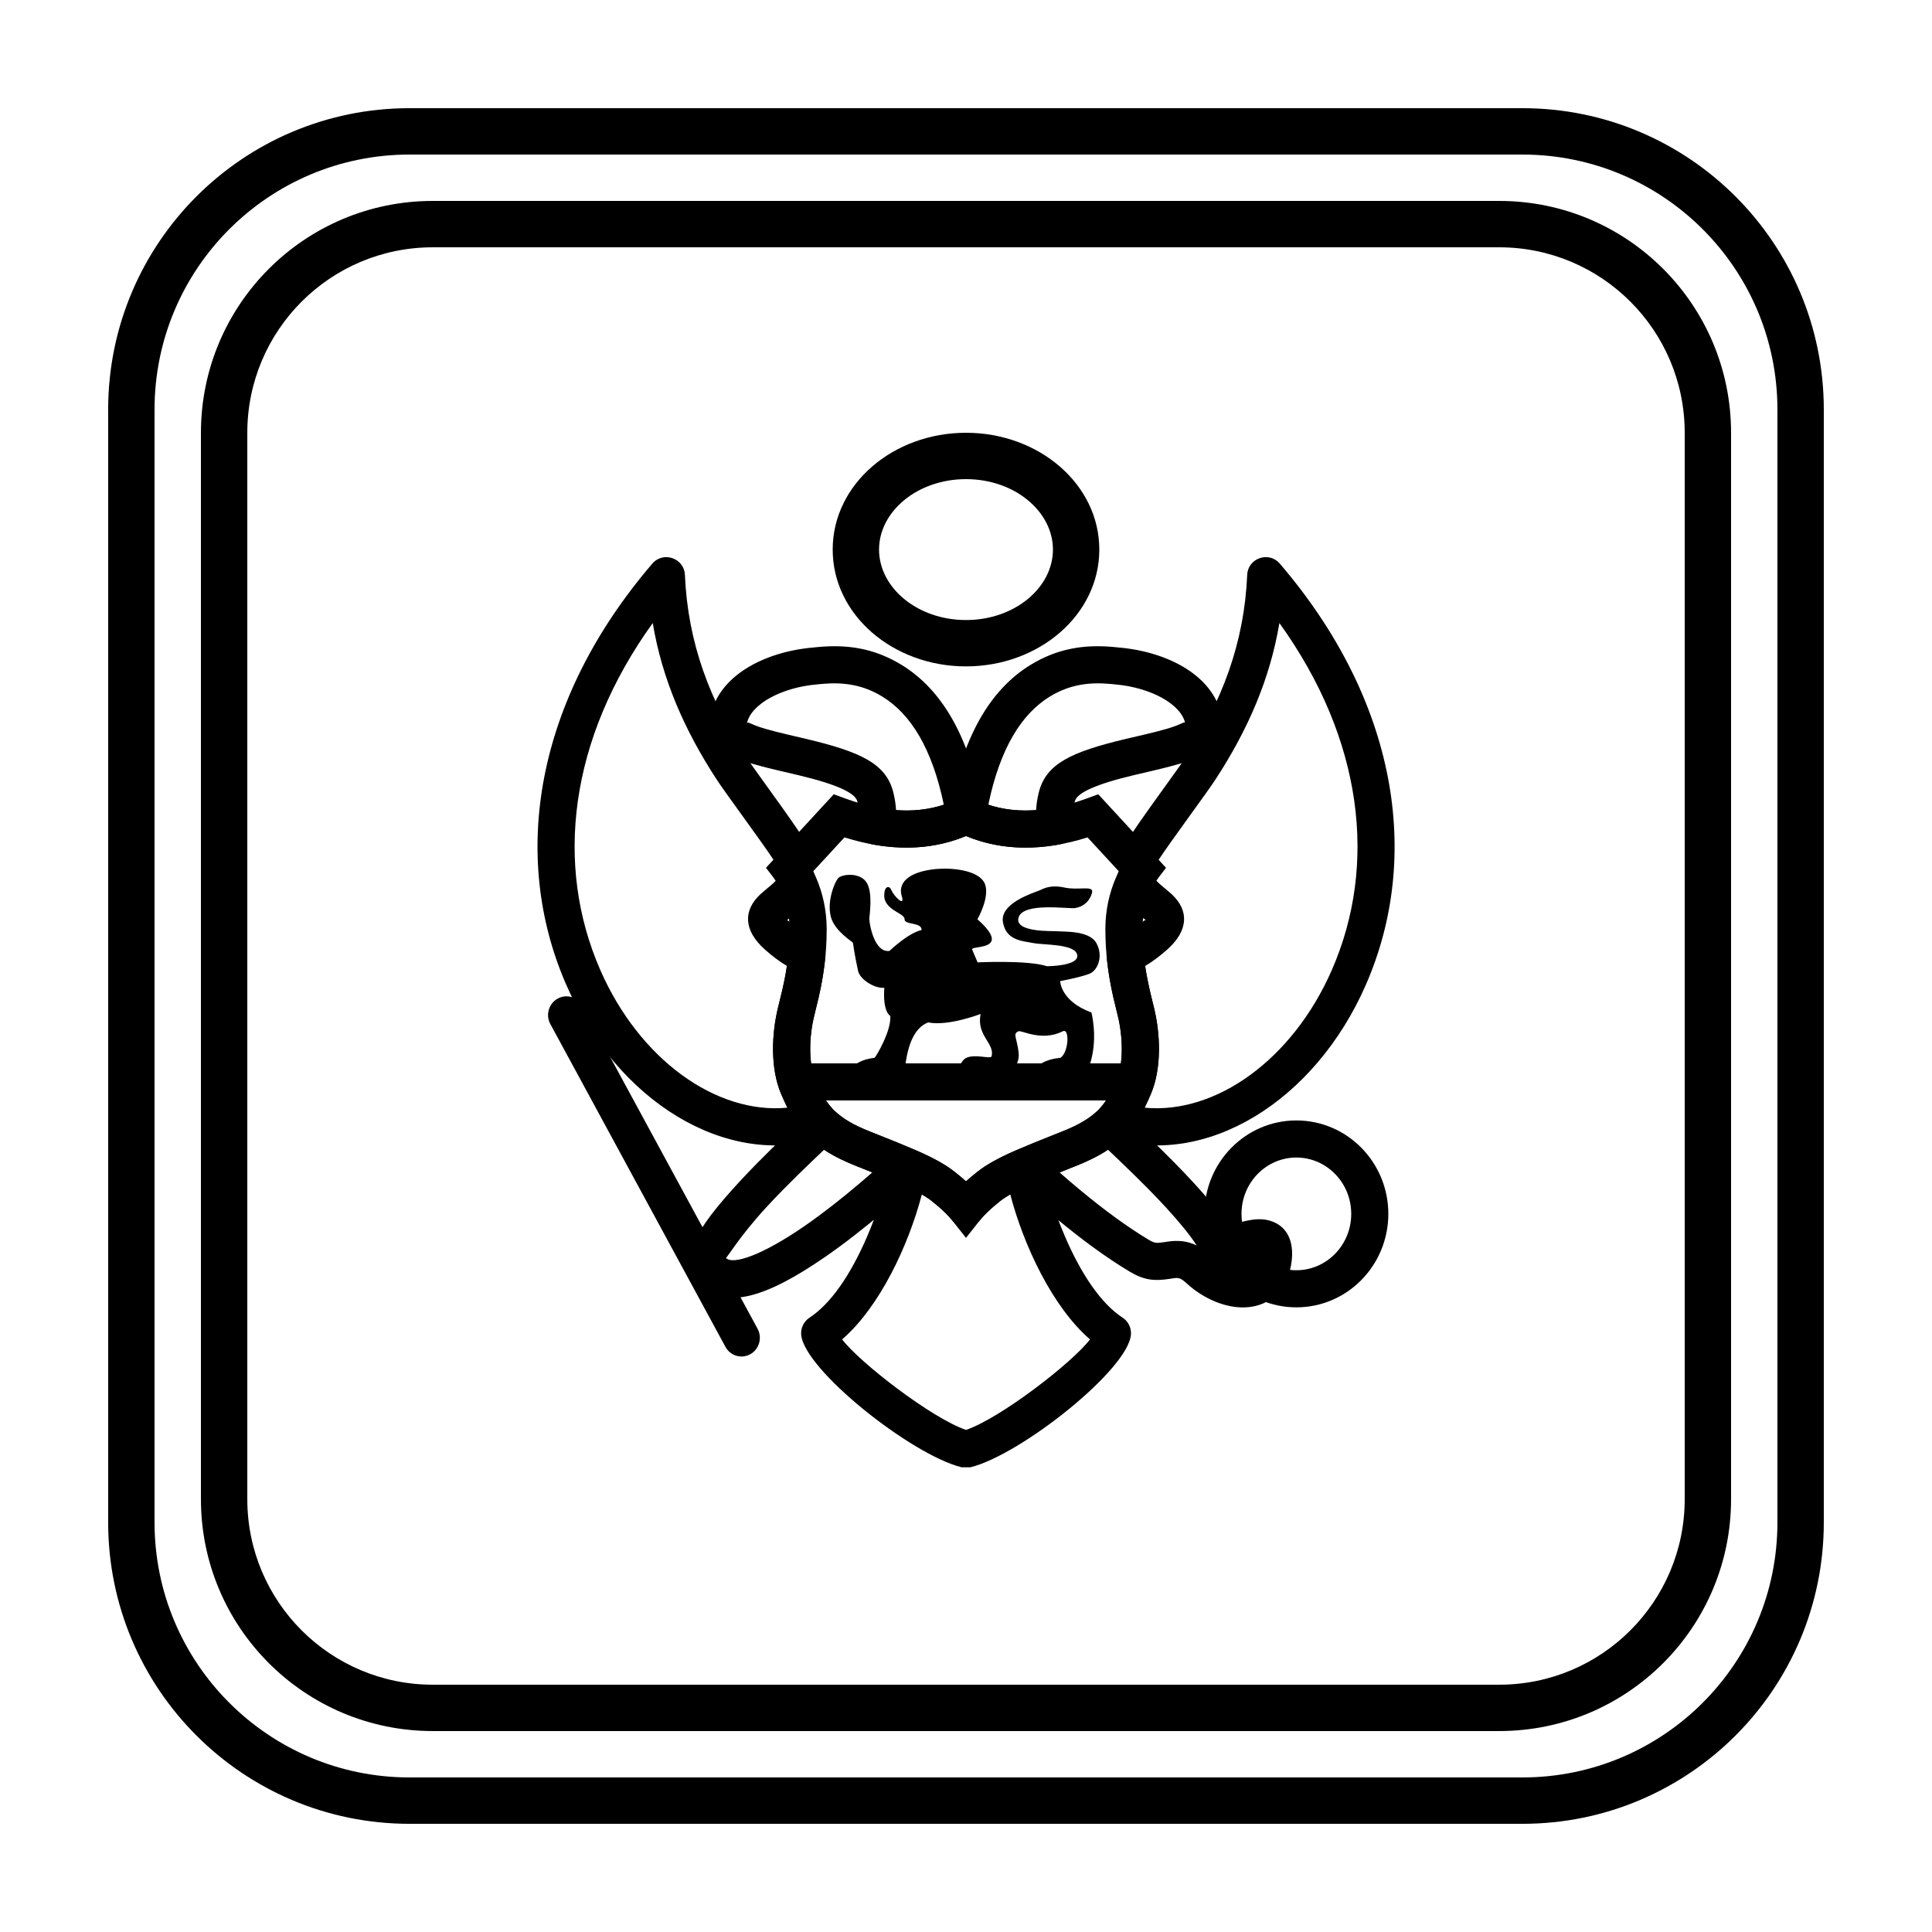
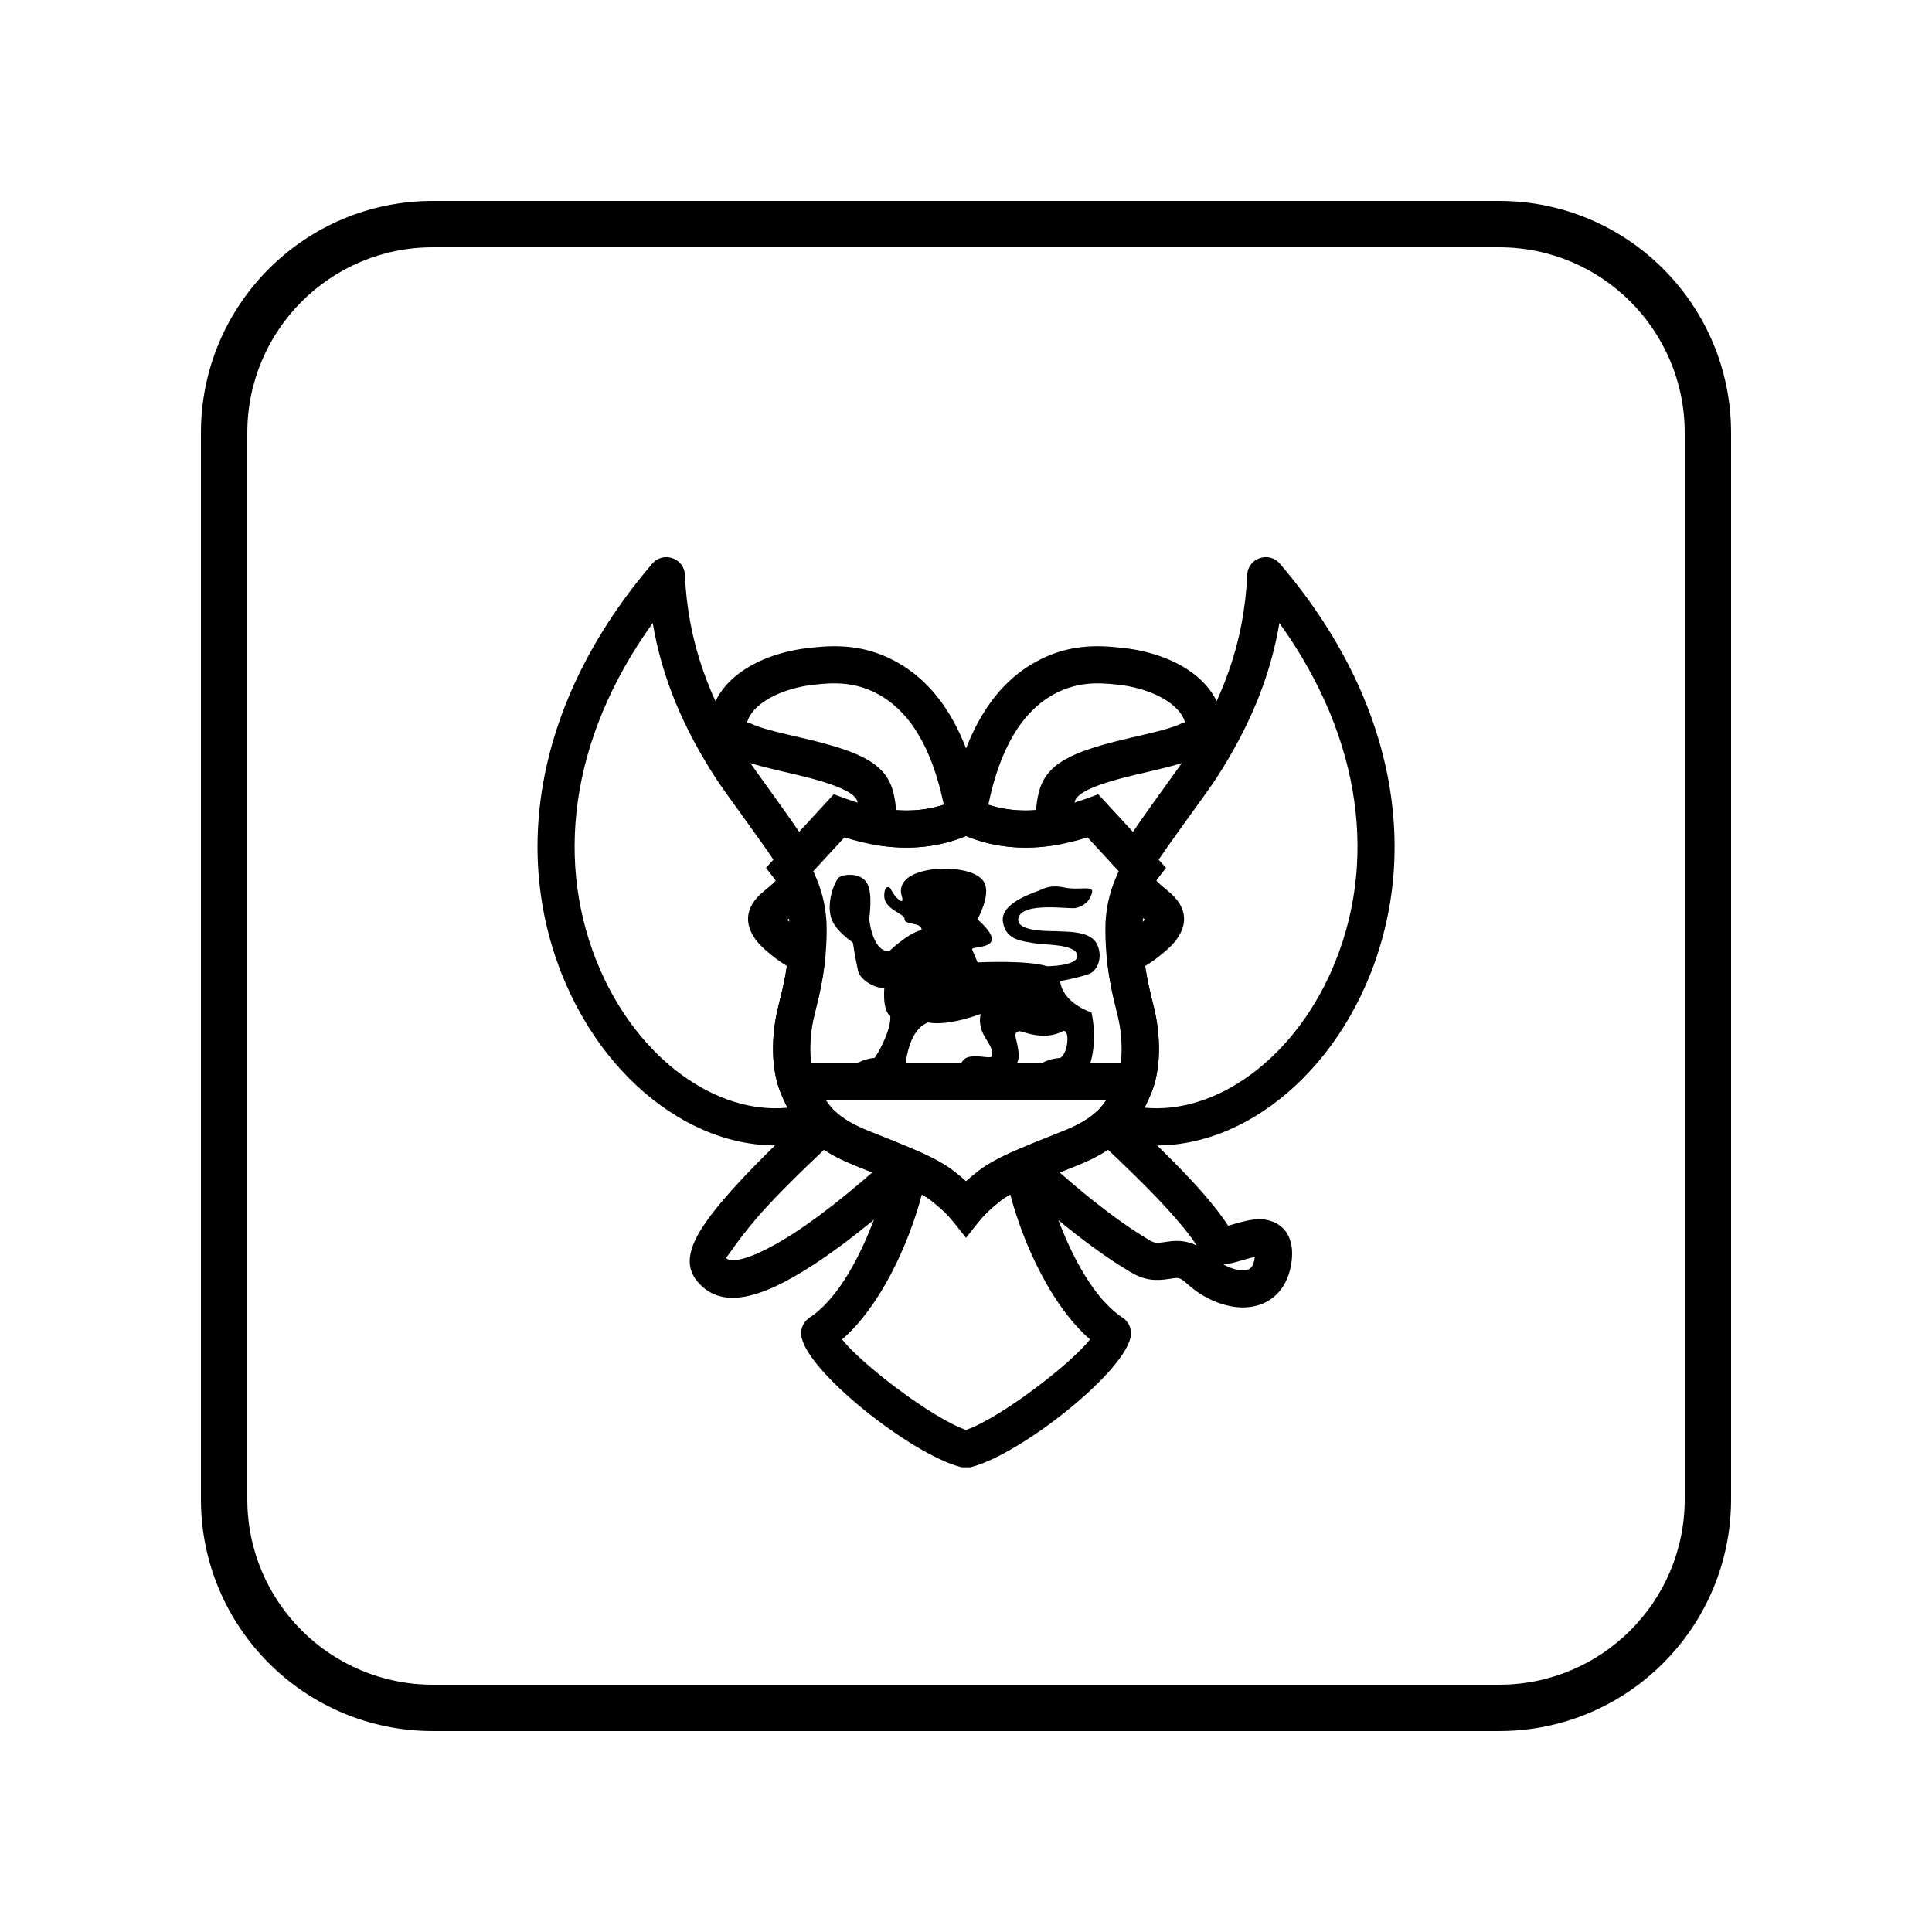
<svg xmlns="http://www.w3.org/2000/svg" fill="#000000" width="800px" height="800px" version="1.1" viewBox="144 144 512 512">
  <g>
-     <path d="m252.54 172.67h294.91c44.113 0 79.875 35.762 79.875 79.875v294.91c0 44.113-35.762 79.875-79.875 79.875h-294.91c-44.113 0-79.875-35.762-79.875-79.875v-294.91c0-44.113 35.762-79.875 79.875-79.875zm0 12.289c-37.328 0-67.586 30.258-67.586 67.586v294.91c0 37.328 30.258 67.586 67.586 67.586h294.91c37.328 0 67.586-30.258 67.586-67.586v-294.91c0-37.328-30.258-67.586-67.586-67.586z" />
    <path d="m209.54 258.69v282.62c0 27.145 22.004 49.152 49.152 49.152h282.62c27.145 0 49.152-22.008 49.152-49.152v-282.62c0-27.148-22.008-49.152-49.152-49.152h-282.62c-27.148 0-49.152 22.004-49.152 49.152zm393.21 0v282.62c0 33.93-27.508 61.438-61.438 61.438h-282.62c-33.934 0-61.441-27.508-61.441-61.438v-282.62c0-33.934 27.508-61.441 61.441-61.441h282.62c33.93 0 61.438 27.508 61.438 61.441z" />
    <path d="m367.17 498.95c4.656 6.133 23.645 20.84 32.832 23.996 9.203-3.152 28.203-17.863 32.859-23.996-9.918-8.559-17.578-24.844-21.133-38.426-1.062 0.609-1.934 1.188-2.684 1.781-2.68 2.113-4.414 3.891-5.188 4.871-1.969 2.484-5.742 2.488-7.711 0-0.773-0.977-2.508-2.758-5.191-4.875-0.742-0.586-1.605-1.16-2.656-1.762-3.559 13.594-11.215 29.855-21.129 38.41zm35.785-44.363c2.527-1.996 5.598-3.676 10.254-5.719 2.922-1.277 6.266 0.516 6.816 3.656 0.695 3.961 3.164 12.113 6.246 19.254 4.356 10.086 9.578 17.719 15.23 21.418 1.492 0.973 2.34 2.684 2.211 4.461-0.66 9.227-29.09 31.832-42.52 35.184h-2.387c-13.406-3.356-41.828-25.961-42.488-35.184-0.125-1.777 0.723-3.488 2.215-4.461 5.644-3.695 10.867-11.324 15.219-21.398 3.086-7.137 5.555-15.285 6.254-19.266 0.551-3.137 3.898-4.93 6.816-3.648 4.641 2.035 7.703 3.711 10.223 5.703 1.102 0.867 2.086 1.703 2.957 2.488 0.867-0.785 1.852-1.621 2.953-2.488zm-32.273-1.68c-3.203-1.273-5.934-2.676-8.27-4.234-1.254 1.195-2.5 2.379-2.957 2.816-2.879 2.754-5.309 5.137-7.633 7.492-1.746 1.773-3.363 3.461-4.848 5.078-6.902 7.512-10.434 13.461-10.586 13.289 1.73 1.98 9.664-0.715 20.816-8.43 4.758-3.289 9.773-7.215 14.809-11.496 1.102-0.93 2.156-1.844 3.16-2.723-1.238-0.496-2.703-1.078-4.492-1.793zm7.695 12.012c-5.266 4.473-10.527 8.59-15.578 12.086-15.516 10.73-26.988 14.629-33.812 6.809-5.336-6.113-0.664-13.984 10.75-26.402 1.566-1.707 3.262-3.481 5.082-5.328 2.402-2.438 4.898-4.879 7.84-7.695 0.961-0.918 5.148-4.898 6.012-5.731 1.871-1.809 4.828-1.844 6.742-0.078 2.066 1.902 4.914 3.606 8.906 5.195 7.062 2.812 9.188 3.672 11.875 4.836 3.246 1.402 3.988 5.676 1.41 8.094-2.504 2.348-5.637 5.164-9.227 8.215zm-27.406-31.082c-2.75-6.519-2.598-15.465-0.746-22.98 0.555-2.211 0.852-3.418 1.152-4.734 0.48-2.109 0.863-4.117 1.16-6.141-1.844-1.09-3.769-2.516-5.789-4.309-5.691-5.051-5.883-10.355-1.234-14.691 0.625-0.582 2.922-2.477 2.66-2.258 0.602-0.508 1.066-0.949 1.422-1.348-0.031-0.043-0.059-0.082-0.086-0.113-1.195-1.555-1.328-3.629-0.445-5.297-3.574-5.402-12.711-17.664-15.148-21.398-8.617-13.215-14.438-26.609-16.938-41.457-22.199 30.859-26.051 64.098-13.922 91.895 10.406 23.84 30.816 38.332 49.598 36.547-0.547-1.105-1.098-2.328-1.684-3.715zm1.062-45.848c0.055-0.223 0.379-0.434 1.238 0.332 2.516 2.231 4.606 3.555 6.273 4.176 2.09 0.777 3.398 2.859 3.184 5.078-0.355 3.676-0.938 7.086-1.766 10.723-0.324 1.422-0.645 2.734-1.191 4.91-1.391 5.648-1.512 12.613 0.258 16.805 1.578 3.746 2.66 5.684 4.375 7.555 2.43 2.648 1.285 6.922-2.137 8.008-25.789 8.168-54.742-9.754-68.219-40.637-14.895-34.125-8.207-75.363 22.816-111.57 2.902-3.387 8.453-1.469 8.645 2.988 0.777 17.996 6.594 33.434 16.641 48.84 2.242 3.438 15.977 21.738 17.457 25.512 0.523 1.328 0.434 2.797-0.195 4.035 0.07 0.137 0.141 0.277 0.211 0.422 0.551 1.121 0.652 2.41 0.285 3.606-0.926 3.008-2.637 5.125-5.367 7.445 0.031-0.027-1.59 1.309-2.172 1.82zm42.086-30.73c-3.113-15.008-8.828-24.074-16.281-28.648-5.156-3.16-10.305-3.883-16.008-3.367-0.777 0.078-0.777 0.078-1.461 0.145-9.137 0.801-17.406 5.152-18.445 10.383 0.16-0.418 0.398-0.332 1.18 0.031 1.949 0.91 4.723 1.707 9.801 2.902 0.188 0.043 3.75 0.871 4.812 1.125 14.445 3.445 21.145 6.57 23.031 14.199 0.398 1.621 0.637 3.176 0.711 4.664 4.5 0.336 8.707-0.137 12.66-1.434zm-22.707 4.449c0.363-1.391 0.336-3.117-0.207-5.32-0.562-2.262-5.414-4.527-15.77-6.996-1.031-0.246-4.57-1.07-4.781-1.117-14.648-3.445-19.719-5.809-18.488-13.758 1.727-11.168 14.07-17.758 27.344-18.922 0.52-0.051 0.52-0.051 1.43-0.141 7.621-0.691 14.754 0.309 22.039 4.777 10.703 6.566 18.227 19.316 21.559 39.281 0.363 2.172-0.762 4.32-2.754 5.258-8.078 3.801-16.957 4.762-26.5 3.019-2.816-0.512-4.598-3.312-3.871-6.082zm47.164-3.019c0.074-1.488 0.309-3.043 0.711-4.66 1.887-7.629 8.586-10.754 23.027-14.199 1.066-0.254 4.625-1.082 4.812-1.125 5.078-1.195 7.852-1.992 9.801-2.902 1.203-0.559 1.121-0.465 1.227 0.215-0.828-5.336-9.211-9.816-18.492-10.629-0.68-0.066-0.68-0.066-1.457-0.145-5.703-0.516-10.855 0.207-16.008 3.367-7.457 4.574-13.172 13.645-16.285 28.656 3.953 1.293 8.16 1.766 12.664 1.422zm-1.52-38.457c7.281-4.469 14.418-5.469 22.035-4.777 0.91 0.09 0.91 0.09 1.43 0.141 13.277 1.164 25.621 7.754 27.348 18.922 1.23 7.949-3.844 10.312-18.492 13.758-0.207 0.047-3.746 0.871-4.781 1.117-10.352 2.469-15.207 4.734-15.766 6.996-0.547 2.203-0.574 3.926-0.207 5.316 0.723 2.769-1.059 5.566-3.871 6.082-9.543 1.746-18.422 0.789-26.5-3-1.996-0.938-3.121-3.086-2.758-5.258 3.332-19.977 10.855-32.727 21.562-39.297zm31.566 85.859c0.297 1.32 0.602 2.547 1.152 4.766 1.852 7.516 2.008 16.461-0.746 22.98-0.586 1.387-1.133 2.606-1.684 3.711 18.785 1.801 39.211-12.684 49.625-36.531 12.137-27.797 8.285-61.043-13.914-91.906-2.504 14.848-8.32 28.242-16.941 41.457-2.43 3.727-11.598 16.023-15.164 21.426 0.867 1.664 0.727 3.723-0.461 5.269-0.02 0.027-0.043 0.059-0.07 0.094 0.359 0.402 0.828 0.852 1.438 1.367-0.258-0.219 2.039 1.676 2.66 2.258 4.648 4.336 4.461 9.641-1.23 14.691-2.031 1.801-3.961 3.231-5.812 4.316 0.297 2.012 0.676 4.004 1.148 6.102zm-8.215-35.348c1.48-3.785 15.25-22.137 17.477-25.547 10.043-15.406 15.859-30.844 16.637-48.84 0.195-4.457 5.742-6.375 8.645-2.988 31.027 36.211 37.715 77.457 22.812 111.59-13.488 30.887-42.449 48.801-68.238 40.613-3.422-1.09-4.562-5.356-2.141-8.004 1.715-1.875 2.793-3.809 4.375-7.551 1.77-4.191 1.648-11.156 0.254-16.812-0.547-2.191-0.871-3.523-1.195-4.945-0.816-3.625-1.395-7.019-1.746-10.672-0.215-2.223 1.094-4.309 3.188-5.082 1.672-0.617 3.762-1.941 6.285-4.18 0.859-0.766 1.188-0.555 1.238-0.332-0.918-0.465-2.535-1.801-2.504-1.773-2.75-2.336-4.473-4.469-5.387-7.508-0.359-1.188-0.254-2.469 0.293-3.586 0.066-0.133 0.129-0.262 0.195-0.391-0.613-1.223-0.699-2.672-0.188-3.988zm-11.086 82.164c-1.801 0.719-3.273 1.305-4.516 1.801 1.68 1.484 3.484 3.035 5.406 4.629 6.367 5.285 12.578 9.855 18.254 13.242 1.469 0.879 2.031 0.93 4.144 0.59 0.355-0.059 0.355-0.059 0.758-0.121 2.856-0.422 5.309-0.191 7.777 1.02-1.762-2.727-4.508-6.109-8.09-10.008-1.484-1.617-3.098-3.305-4.844-5.078-2.328-2.359-4.766-4.742-7.644-7.504-0.453-0.43-1.699-1.617-2.961-2.816-2.34 1.566-5.074 2.969-8.285 4.246zm44.266 27.738c1.762-0.066 2.621-0.855 2.945-3.539-0.367 0.074-0.809 0.176-1.32 0.312-0.668 0.18-0.668 0.18-1.375 0.383-2.867 0.836-3.234 0.938-4.41 1.113-0.438 0.066-0.863 0.113-1.281 0.133 1.902 1.07 3.879 1.66 5.441 1.598zm-2.5-12.281c0.777-0.223 0.777-0.223 1.609-0.449 3.488-0.922 5.992-1.156 8.531-0.191 3.988 1.523 5.625 5.344 5.102 10.234-0.82 7.629-5.621 12.254-12.367 12.512-5.184 0.199-10.973-2.273-15.352-6.25-1.715-1.562-2.188-1.684-3.801-1.445-0.297 0.043-0.297 0.043-0.641 0.102-4.18 0.672-6.934 0.418-10.738-1.855-6.18-3.684-12.773-8.535-19.5-14.121-4.488-3.731-8.375-7.223-11.535-10.219-2.559-2.43-1.805-6.68 1.43-8.078 2.684-1.16 4.832-2.031 11.859-4.828 4-1.59 6.848-3.301 8.914-5.207 1.914-1.77 4.875-1.734 6.75 0.074 0.867 0.84 5.07 4.832 6.016 5.734 2.945 2.82 5.445 5.266 7.848 7.707 1.824 1.848 3.516 3.621 5.082 5.328 3.953 4.297 7.035 8.09 9.172 11.422 0.398-0.113 0.918-0.262 1.621-0.469z" />
-     <path d="m400 320.6c-19.312 0-35.328-13.617-35.328-30.957 0-17.336 16.016-30.953 35.328-30.953 19.309 0 35.328 13.617 35.328 30.953 0 17.34-16.02 30.957-35.328 30.957zm0-12.285c12.926 0 23.039-8.602 23.039-18.672 0-10.066-10.113-18.668-23.039-18.668s-23.043 8.602-23.043 18.668c0 10.07 10.117 18.672 23.043 18.672z" />
-     <path d="m344.76 496.12-46.395-85.523c-1.301-2.398-4.258-3.266-6.609-1.938-2.352 1.328-3.203 4.348-1.902 6.742l46.395 85.527c1.305 2.398 4.262 3.266 6.613 1.938 2.352-1.328 3.199-4.348 1.898-6.746z" />
-     <path d="m487.55 490.46c-13.48 0-24.371-11.109-24.371-24.766s10.891-24.766 24.371-24.766 24.371 11.109 24.371 24.766-10.891 24.766-24.371 24.766zm0-9.832c8.008 0 14.539-6.664 14.539-14.934 0-8.27-6.531-14.934-14.539-14.934-8.008 0-14.539 6.664-14.539 14.934 0 8.27 6.531 14.934 14.539 14.934z" />
    <path d="m453.01 373.98-2.519 3.281c-0.355 0.465-1.035 1.582-1.75 3.25-1.238 2.883-1.98 6.148-1.977 9.738 0 5.555 0.648 10.469 1.859 15.84 0.297 1.32 0.602 2.547 1.152 4.766 1.852 7.516 2.008 16.461-0.746 22.98-4.09 9.688-8.562 14.633-19.707 19.07-11.188 4.453-14.23 5.742-17.289 7.449-1.191 0.664-2.164 1.297-2.988 1.949-2.68 2.113-4.414 3.891-5.188 4.871l-3.856 4.871-3.856-4.871c-0.773-0.977-2.508-2.758-5.191-4.875-0.824-0.648-1.797-1.285-2.996-1.953-3.059-1.703-6.082-2.981-17.277-7.441-11.148-4.438-15.621-9.387-19.711-19.07-2.75-6.519-2.598-15.465-0.746-22.98 0.555-2.211 0.852-3.418 1.152-4.734 1.219-5.379 1.871-10.305 1.871-15.875 0-3.578-0.742-6.84-1.977-9.723-0.719-1.672-1.402-2.793-1.762-3.262l-2.519-3.281 17.969-19.492 3.078 1.129c11.449 4.191 21.301 4.238 29.832 0.129l2.133-1.027 2.133 1.027c8.531 4.109 18.379 4.062 29.832-0.129l3.082-1.129zm-20.797-8.062c-11.707 3.688-22.492 3.656-32.211-0.359-9.723 4.016-20.508 4.047-32.207 0.359l-8.293 8.992c0.266 0.535 0.535 1.117 0.801 1.738 1.738 4.047 2.777 8.609 2.777 13.598 0 6.375-0.746 12.008-2.117 18.051-0.324 1.422-0.645 2.734-1.191 4.91-1.391 5.648-1.512 12.613 0.258 16.805 3.133 7.426 5.812 10.387 14.289 13.762 11.715 4.664 14.824 5.981 18.422 7.984 1.637 0.91 3.043 1.832 4.305 2.828 1.102 0.867 2.086 1.703 2.957 2.488 0.867-0.785 1.852-1.621 2.953-2.488 1.262-0.992 2.664-1.914 4.293-2.82 3.606-2.008 6.731-3.332 18.438-7.992 8.477-3.375 11.152-6.336 14.289-13.762 1.77-4.191 1.648-11.156 0.254-16.812-0.547-2.191-0.871-3.523-1.195-4.945-1.359-6.031-2.098-11.645-2.098-18-0.008-4.996 1.031-9.562 2.769-13.613 0.266-0.621 0.531-1.195 0.797-1.73z" />
    <path d="m410.53 429.59c0.312-0.75 3.863-2.766 3.414-6.668-0.453-3.906-1.664-5 0-5.625 0.828-0.312 6.152 2.809 11.711 0 1.852-0.938 1.586 5.625-0.641 7.043-6.773 0.559-8.219 4.93-8.348 5.25h14.652c0.059-0.121 4.254-6.668 1.934-17.266-8.238-3.012-8.289-8.316-8.289-8.316 3.606-0.707 6.172-1.352 7.691-1.926 2.281-0.863 3.82-4.711 1.887-8.164-1.938-3.445-8.734-2.934-10.574-3.141-0.809-0.09-11.336 0.41-10.023-3.68 1.312-4.09 13.344-2.148 15.035-2.453 2.34-0.418 3.879-1.98 4.418-4.055 0.543-2.078-3.453-0.559-7.246-1.371-3.789-0.812-5.41 0.203-6.848 0.812-1.441 0.609-10.289 3.297-9.527 8.262 0.762 4.969 5.211 5.07 8.039 5.625 2.828 0.562 11.098 0.156 11.664 3.148 0.566 2.992-7.996 2.992-7.996 2.992-5.227-1.68-18.41-1.016-18.41-1.016s-1.094-2.59-1.441-3.398c-0.348-0.809 4.586-0.301 5.16-2.383 0.578-2.086-3.769-5.625-3.769-5.625s3.602-6.277 1.836-9.707c-1.766-3.426-8.898-4.008-12.809-3.629-7.816 0.758-10.074 4.012-9.082 7.144 0.996 3.129-2.031 0.102-2.731-1.52-0.695-1.625-1.883-0.707-1.883 0.961-0.438 4.266 5.461 5.066 5.359 6.695-0.102 1.633 4.617 0.711 4.512 2.887-3.617 0.816-8.488 5.527-8.488 5.527-3.969 0.602-5.309-6.894-5.359-8.414-0.023-0.766 1.035-6.836-0.691-9.652-1.695-2.758-6.168-2.281-7.359-1.402-0.902 0.664-3.348 6.144-2.109 10.57 1.035 3.695 5.727 6.492 5.793 6.723 0.148 0.504 0.348 2.789 1.391 7.504 0.492 2.227 4.367 4.715 6.953 4.445-0.48 6.457 1.582 7.465 1.582 7.465 0.301 3.883-3.621 10.543-4.168 11.102-6.699 0.715-7.648 5.207-7.691 5.254h15.559c0.465-8.312 2.574-13.195 6.332-14.637 5.336 1.078 13.895-2.242 13.895-2.242-1.137 5.828 3.754 7.668 2.93 11.195-0.203 0.883-4.246-0.684-6.719 0.434-1.273 0.574-2.246 2.941-2.918 5.25z" />
    <path d="m356.99 435.63v-9.828h86.016v9.828z" />
  </g>
</svg>